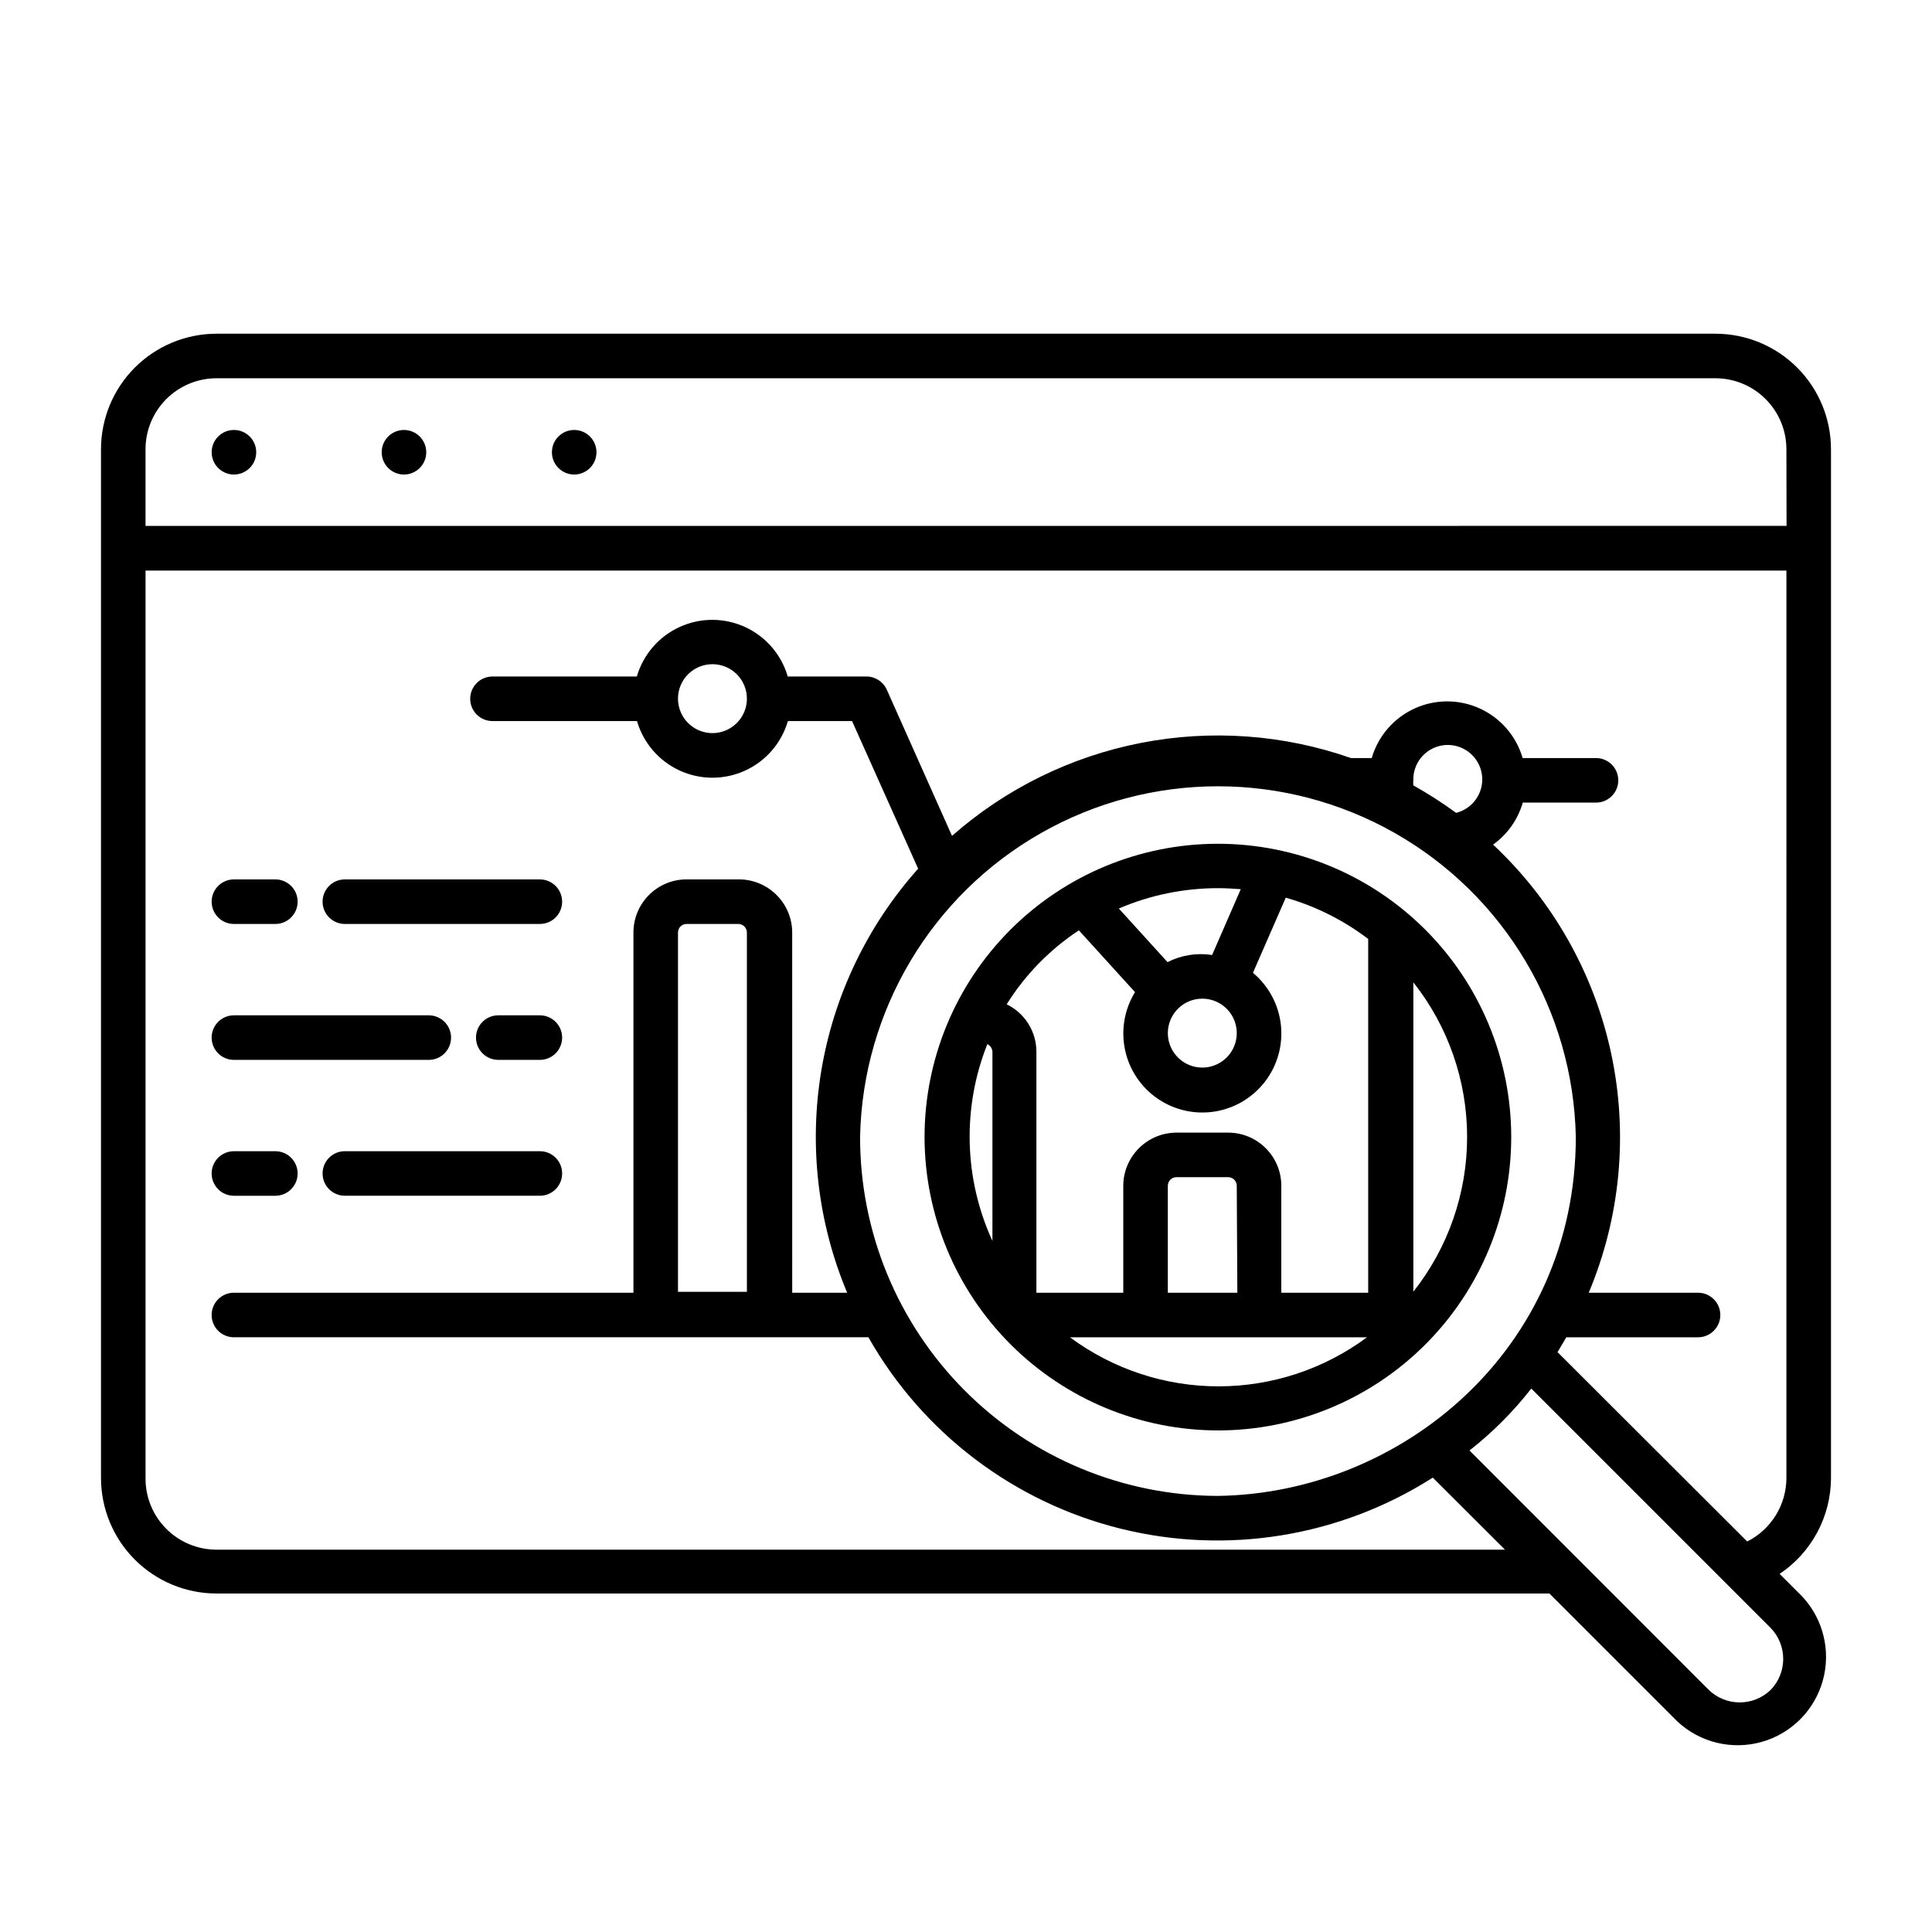
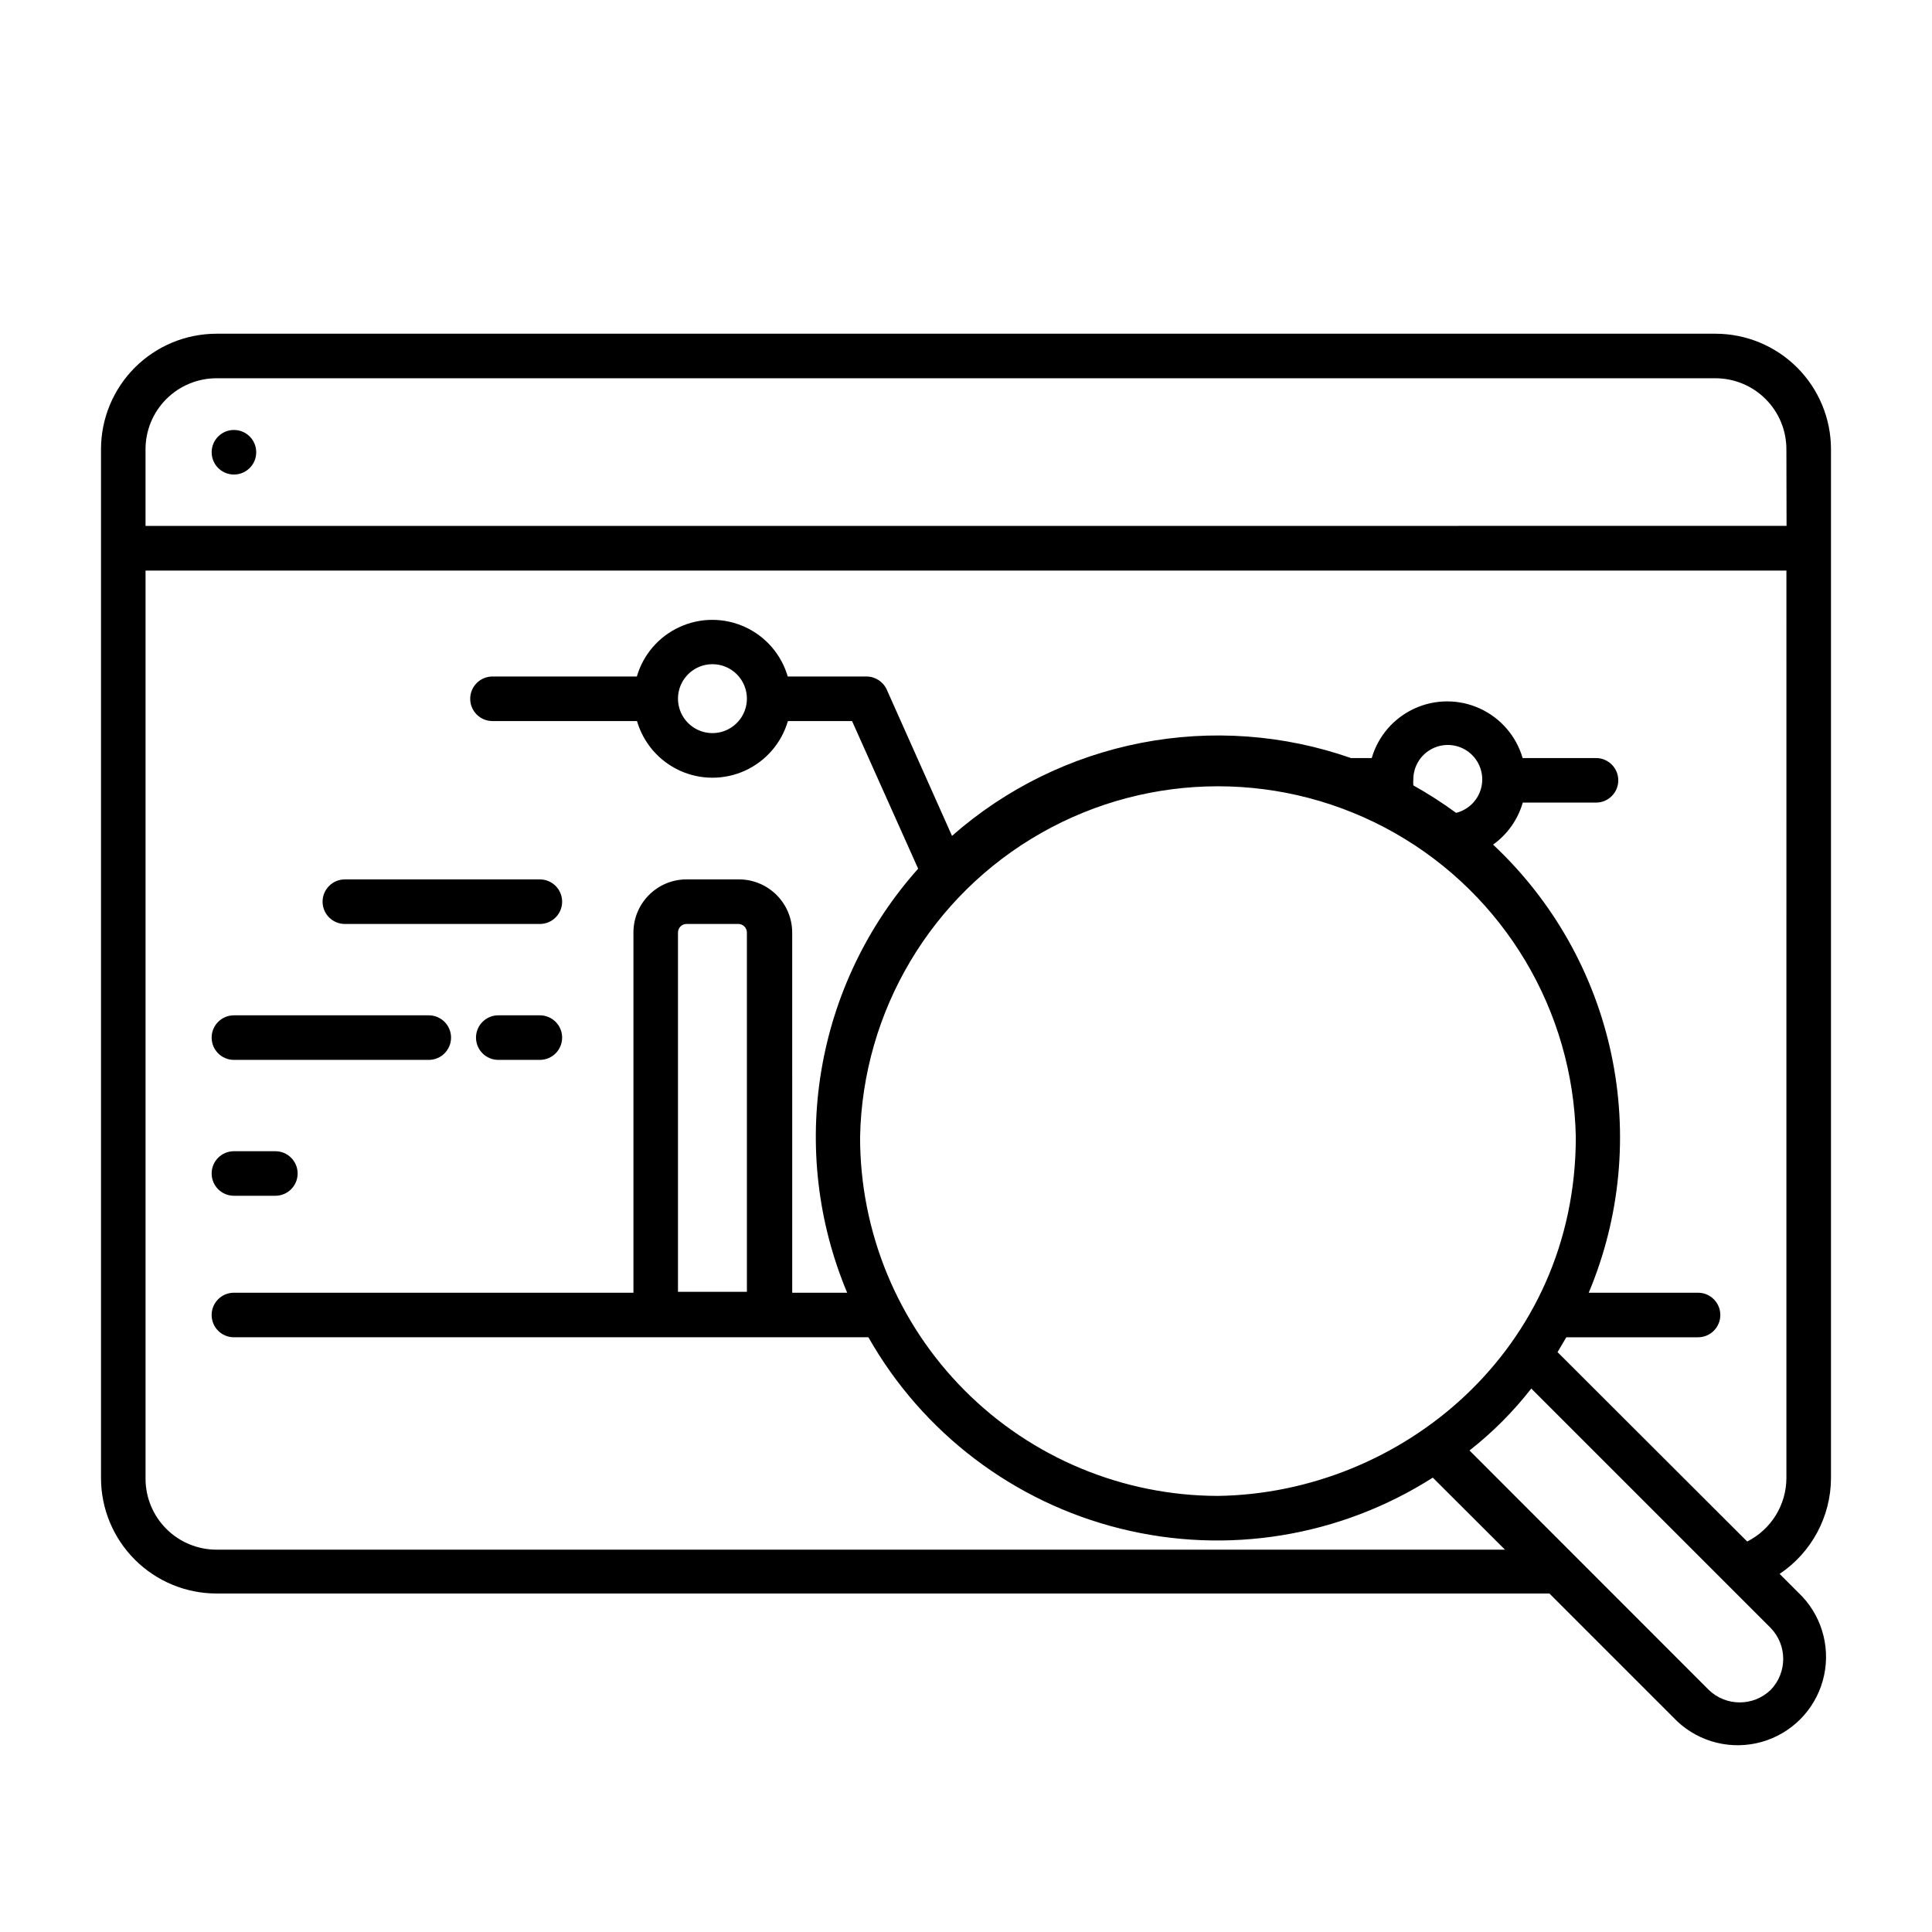
<svg xmlns="http://www.w3.org/2000/svg" fill="#000000" width="800px" height="800px" version="1.1" viewBox="144 144 512 512">
  <g>
    <path d="m629.23 535.71v-272.69c-0.008-8.105-3.234-15.879-8.969-21.613-5.731-5.731-13.504-8.957-21.613-8.969h-397.3c-8.109 0.012-15.879 3.238-21.613 8.969-5.734 5.734-8.957 13.508-8.969 21.613v272.69c0.012 8.109 3.234 15.883 8.969 21.613 5.734 5.734 13.504 8.961 21.613 8.973h353.26l33.891 33.891-0.004-0.004c5.977 5.594 14.438 7.66 22.316 5.457 7.883-2.203 14.039-8.363 16.242-16.242 2.207-7.883 0.137-16.344-5.453-22.316l-5.984-5.984c8.477-5.672 13.578-15.188 13.617-25.387zm-15.98 56.129c-4.574 4.422-11.836 4.422-16.41 0l-63.41-63.449c6.106-4.781 11.605-10.293 16.375-16.414l63.449 63.449h-0.004c4.426 4.578 4.426 11.836 0 16.414zm-241.32-146.54c0.684-33.422 18.906-64.02 47.969-80.535 29.062-16.52 64.676-16.52 93.742 0 29.062 16.516 47.285 47.113 47.965 80.535 0 56.363-46.25 94.465-94.898 95.133h0.004c-25.18-0.062-49.305-10.113-67.074-27.953-17.773-17.836-27.738-42-27.707-67.18zm157.95-85.883c-3.629-2.656-7.414-5.086-11.336-7.281-0.039-0.512-0.039-1.023 0-1.535-0.016-3.496 1.965-6.695 5.102-8.238 3.133-1.543 6.879-1.16 9.637 0.984 2.758 2.148 4.051 5.68 3.328 9.102-0.727 3.418-3.34 6.125-6.731 6.969zm87.535 176.29c-0.012 3.488-0.988 6.906-2.82 9.871-1.836 2.965-4.453 5.367-7.57 6.938l-50.262-50.184c0.828-1.34 1.574-2.715 2.32-3.938h34.914c3.262 0 5.906-2.644 5.906-5.902 0-3.262-2.644-5.906-5.906-5.906h-28.969c8.41-20.012 10.488-42.121 5.957-63.352s-15.457-40.562-31.305-55.398c3.801-2.723 6.574-6.644 7.871-11.137h19.406c3.262 0 5.902-2.644 5.902-5.906 0-3.258-2.641-5.902-5.902-5.902h-19.445c-1.688-5.812-5.824-10.602-11.328-13.125-5.504-2.519-11.832-2.519-17.332 0-5.504 2.523-9.641 7.312-11.328 13.125h-5.512c-17.867-6.25-37.074-7.633-55.652-4.008-18.578 3.625-35.859 12.125-50.07 24.633l-17.277-38.73c-0.949-2.129-3.062-3.504-5.391-3.504h-20.863c-1.688-5.812-5.824-10.602-11.328-13.121-5.504-2.523-11.828-2.523-17.332 0-5.504 2.519-9.641 7.309-11.328 13.121h-38.258c-3.262 0-5.906 2.644-5.906 5.906 0 3.258 2.644 5.902 5.906 5.902h38.297c1.688 5.812 5.824 10.602 11.328 13.125 5.504 2.519 11.832 2.519 17.336 0 5.5-2.523 9.637-7.312 11.324-13.125h17.004l17.516 39.125c-13.43 15.039-22.324 33.578-25.652 53.465-3.332 19.887-0.961 40.312 6.84 58.906h-14.562l-0.004-95.449c-0.02-7.769-6.316-14.066-14.09-14.09h-13.895c-7.781 0-14.09 6.309-14.09 14.09v95.449h-105.88c-3.262 0-5.902 2.644-5.902 5.906 0 3.258 2.641 5.902 5.902 5.902h168.15c14.371 25.348 38.52 43.68 66.797 50.711 28.277 7.035 58.199 2.148 82.77-13.516l19.129 19.09h-341.49c-4.977-0.012-9.746-1.992-13.266-5.512-3.516-3.516-5.5-8.285-5.508-13.262v-240.69h434.85zm-275.48-206.56c0 3.695-2.223 7.023-5.637 8.438-3.41 1.414-7.34 0.633-9.949-1.98-2.613-2.609-3.394-6.539-1.98-9.949 1.414-3.414 4.742-5.637 8.438-5.637 2.422 0 4.742 0.961 6.457 2.672 1.711 1.715 2.672 4.035 2.672 6.457zm0 157.2-18.262 0.004v-95.215c0-1.258 1.023-2.281 2.281-2.281h13.699c1.262 0 2.281 1.023 2.281 2.281zm275.52-202.98-434.89 0.004v-20.352c0.008-4.973 1.992-9.742 5.508-13.262 3.519-3.519 8.289-5.5 13.266-5.512h397.3c4.977 0.012 9.746 1.992 13.266 5.512 3.519 3.519 5.5 8.289 5.508 13.262z" />
    <path d="m211.9 263.85c0 3.262-2.644 5.906-5.906 5.906-3.262 0-5.902-2.644-5.902-5.906 0-3.262 2.641-5.902 5.902-5.902 3.262 0 5.906 2.641 5.906 5.902" />
-     <path d="m256.96 263.85c0 3.262-2.644 5.906-5.906 5.906-3.258 0-5.902-2.644-5.902-5.906 0-3.262 2.644-5.902 5.902-5.902 3.262 0 5.906 2.641 5.906 5.902" />
-     <path d="m302.07 263.85c0 3.262-2.644 5.906-5.902 5.906-3.262 0-5.906-2.644-5.906-5.906 0-3.262 2.644-5.902 5.906-5.902 3.258 0 5.902 2.641 5.902 5.902" />
-     <path d="m205.99 388.86h10.98c3.262 0 5.906-2.644 5.906-5.902 0-3.262-2.644-5.906-5.906-5.906h-10.98c-3.262 0-5.902 2.644-5.902 5.906 0 3.258 2.641 5.902 5.902 5.902z" />
    <path d="m235.39 388.86h51.68c3.262 0 5.902-2.644 5.902-5.902 0-3.262-2.641-5.906-5.902-5.906h-51.68c-3.262 0-5.902 2.644-5.902 5.906 0 3.258 2.641 5.902 5.902 5.902z" />
    <path d="m205.99 460.89h10.98c3.262 0 5.906-2.641 5.906-5.902s-2.644-5.902-5.906-5.902h-10.98c-3.262 0-5.902 2.641-5.902 5.902s2.641 5.902 5.902 5.902z" />
-     <path d="m287.07 449.08h-51.68c-3.262 0-5.902 2.641-5.902 5.902s2.641 5.902 5.902 5.902h51.68c3.262 0 5.902-2.641 5.902-5.902s-2.641-5.902-5.902-5.902z" />
    <path d="m287.07 413.07h-11.02c-3.262 0-5.906 2.644-5.906 5.902 0 3.262 2.644 5.906 5.906 5.906h11.02c3.262 0 5.902-2.644 5.902-5.906 0-3.258-2.641-5.902-5.902-5.902z" />
    <path d="m205.99 424.88h51.641c3.262 0 5.902-2.644 5.902-5.906 0-3.258-2.641-5.902-5.902-5.902h-51.641c-3.262 0-5.902 2.644-5.902 5.902 0 3.262 2.641 5.906 5.902 5.906z" />
-     <path d="m466.91 523.08c20.609-0.043 40.359-8.266 54.91-22.867 14.547-14.598 22.699-34.379 22.668-54.988s-8.246-40.363-22.836-54.918c-14.594-14.555-34.367-22.719-54.977-22.699s-40.371 8.227-54.934 22.809c-14.562 14.586-22.734 34.355-22.727 54.965 0.043 20.629 8.27 40.398 22.875 54.965 14.602 14.566 34.391 22.746 55.02 22.734zm-61.203-102.34c0.781 0.383 1.285 1.172 1.297 2.047v50.066c-7.578-16.512-8.047-35.406-1.297-52.273zm21.844 77.656h78.719c-11.387 8.441-25.184 13-39.359 13-14.176 0-27.973-4.559-39.359-13zm44.359-11.809h-18.422v-28.34c0-1.258 1.023-2.281 2.285-2.281h13.699-0.004c1.262 0 2.285 1.023 2.285 2.281zm46.641 0v-82.262c9.23 11.672 14.25 26.113 14.25 40.992 0 14.879-5.019 29.324-14.25 40.996zm-45.734-106.94-7.598 17.438c-4.039-0.629-8.168 0.031-11.809 1.891l-12.91-14.211c8.344-3.578 17.332-5.414 26.41-5.391 1.852 0 3.938 0.117 5.906 0.273zm-10.195 29.008c3.691 0 7.023 2.227 8.438 5.637 1.41 3.414 0.629 7.34-1.98 9.953-2.613 2.613-6.539 3.394-9.953 1.98-3.41-1.414-5.637-4.742-5.637-8.438 0-5.043 4.09-9.133 9.133-9.133zm-32.707-18.105 14.879 16.375h-0.004c-2.816 4.582-3.762 10.074-2.637 15.336 1.121 5.262 4.227 9.887 8.672 12.922 4.441 3.031 9.879 4.238 15.188 3.371 5.312-0.871 10.082-3.75 13.324-8.039 3.242-4.293 4.711-9.668 4.098-15.012-0.613-5.348-3.262-10.25-7.391-13.695l8.699-19.918v0.004c7.898 2.254 15.309 5.965 21.844 10.941v93.754h-23.027v-28.34c0-7.781-6.309-14.09-14.09-14.09h-13.695c-7.773 0.023-14.07 6.316-14.094 14.09v28.34h-23.023v-63.961c-0.035-5.316-3.09-10.152-7.875-12.477 4.894-7.832 11.422-14.516 19.133-19.602z" />
  </g>
</svg>